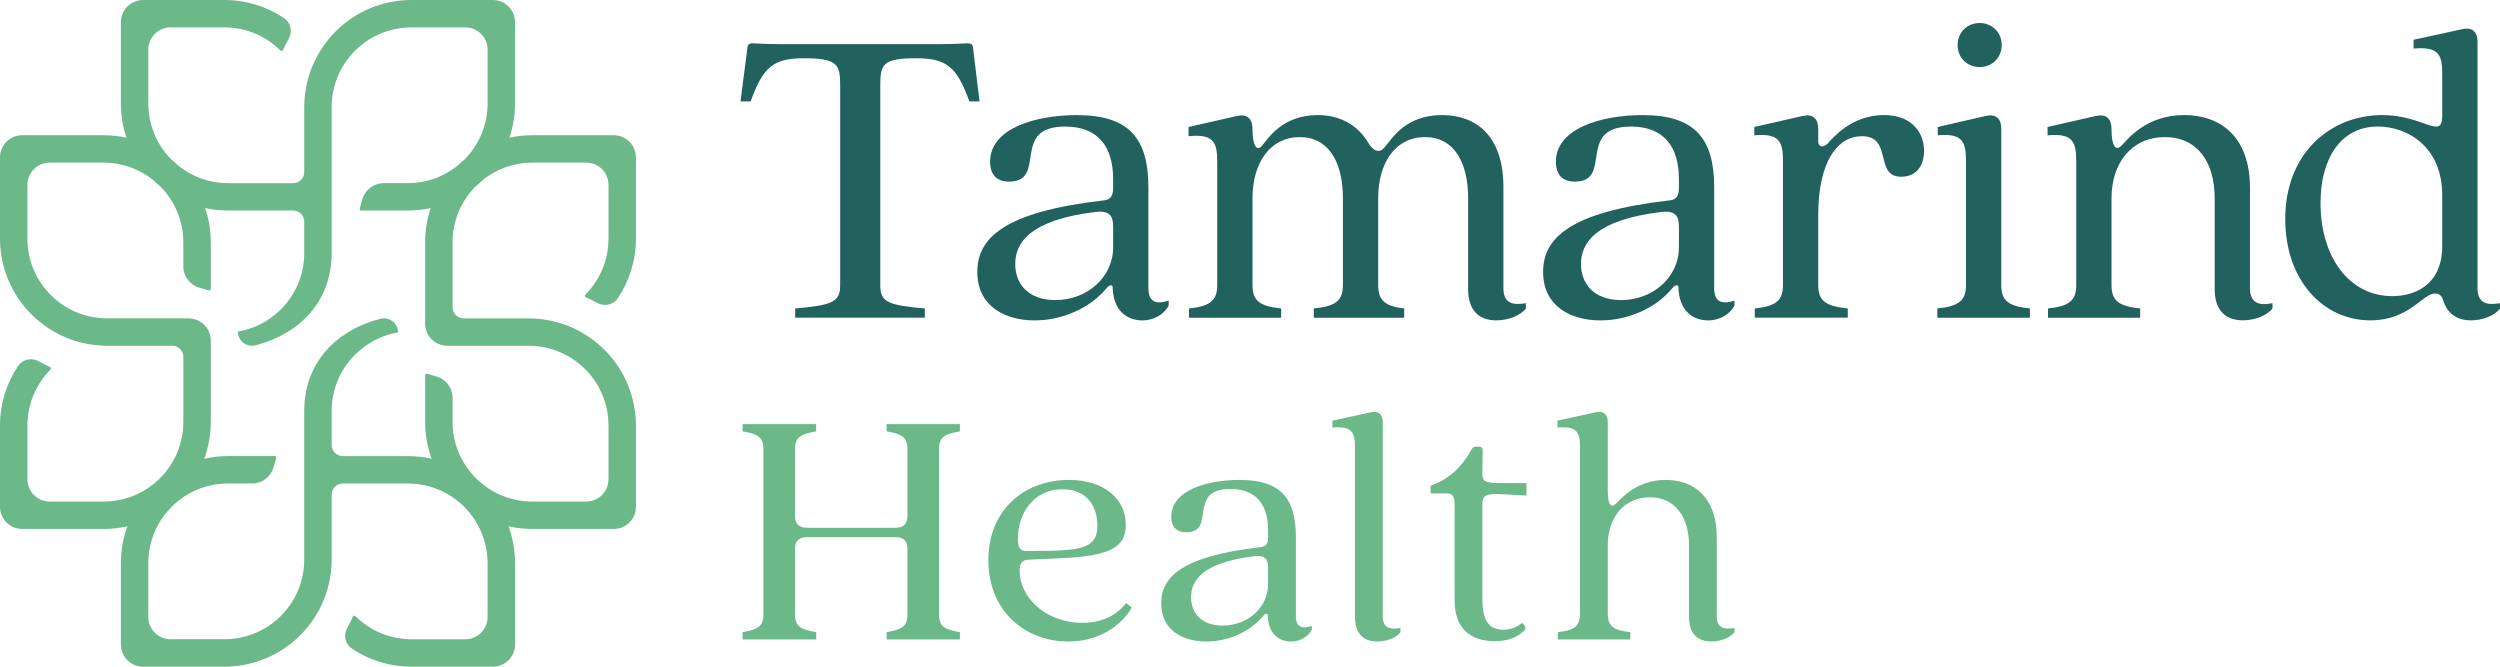
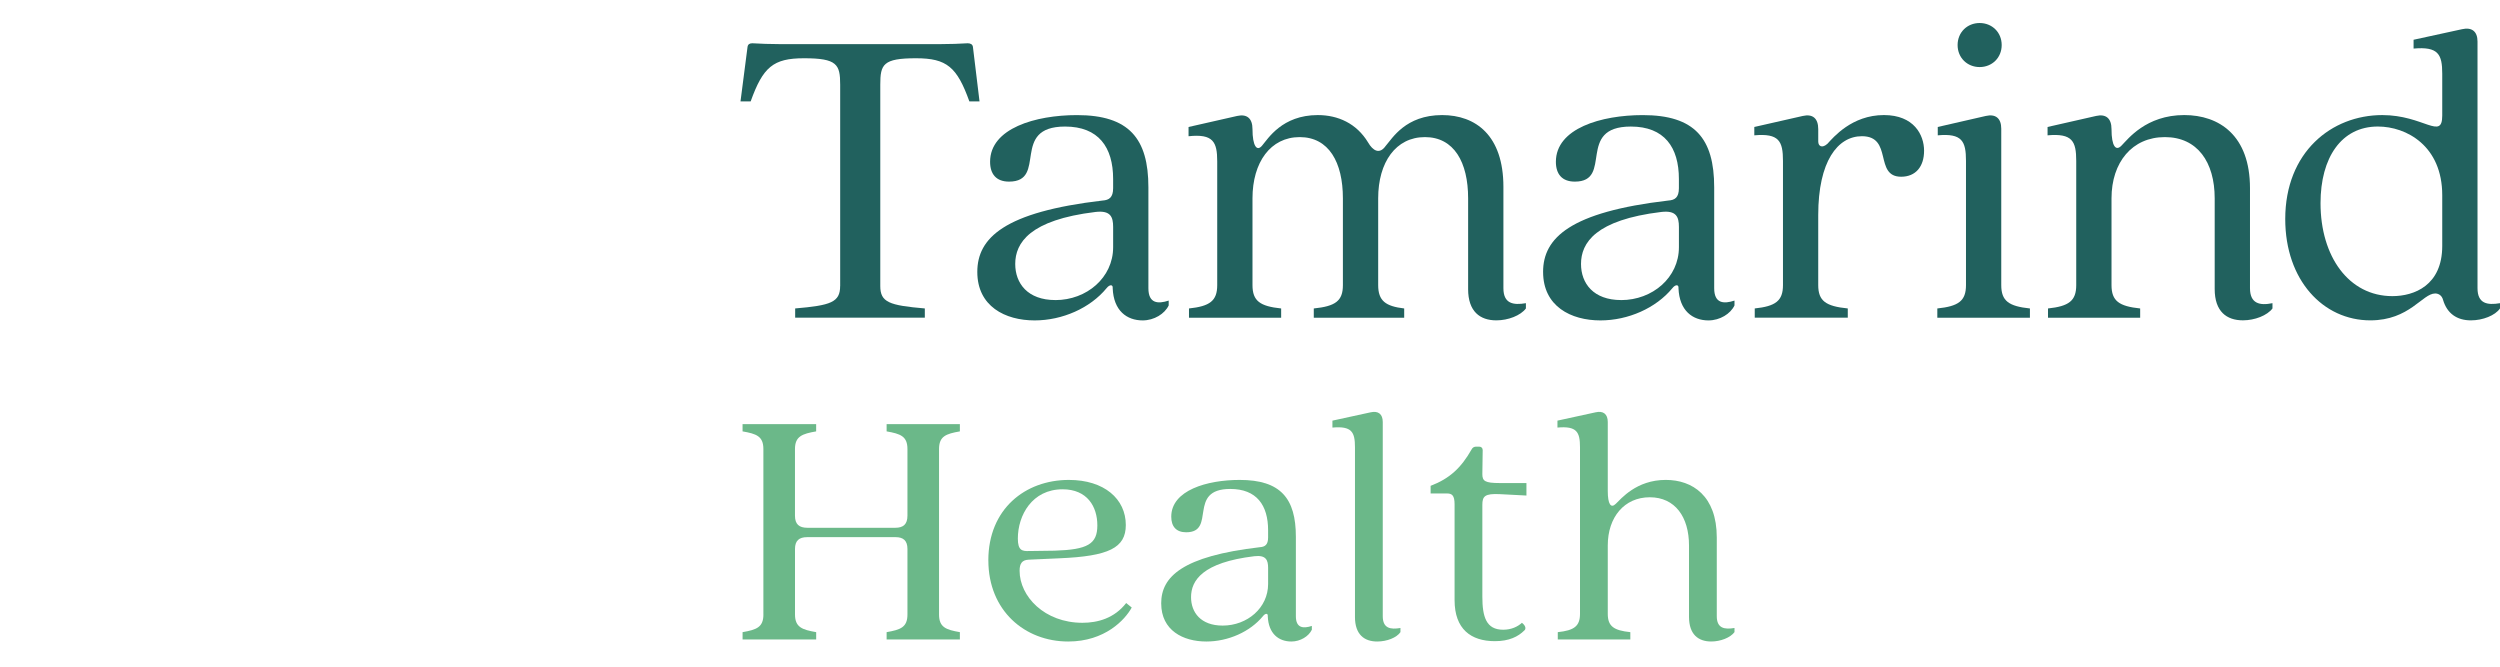
<svg xmlns="http://www.w3.org/2000/svg" width="195" height="52" viewBox="0 0 195 52" fill="none">
  <g clip-path="url(#clip0_40000002_1457)">
    <path d="M65.534 22.307V6.605C65.534 5.024 65.293 4.544 62.713 4.544C60.305 4.544 59.513 5.231 58.551 7.911H57.759L58.309 3.65C58.343 3.444 58.482 3.375 58.688 3.375C59.239 3.409 60.098 3.444 60.959 3.444H73.204C74.064 3.444 74.958 3.41 75.474 3.375C75.68 3.375 75.853 3.444 75.887 3.65L76.403 7.911H75.611C74.647 5.231 73.857 4.544 71.449 4.544C68.87 4.544 68.662 5.025 68.662 6.605V22.307C68.662 23.579 69.351 23.819 72.136 24.059V24.78H62.023V24.059C64.81 23.819 65.531 23.578 65.531 22.307H65.534Z" fill="#21615E" />
    <path d="M76.23 21.209C76.23 18.563 78.329 16.536 85.998 15.642C86.514 15.608 86.824 15.402 86.824 14.681V13.96C86.824 11.486 85.689 9.871 83.075 9.871C78.774 9.871 81.733 14.166 78.706 14.166C77.709 14.166 77.227 13.581 77.227 12.62C77.227 10.008 80.769 8.978 84.003 8.978C88.062 8.978 89.575 10.799 89.575 14.613V22.482C89.575 23.685 90.333 23.719 91.158 23.445V23.823C90.849 24.477 90.023 24.992 89.129 24.992C87.891 24.992 86.859 24.235 86.79 22.483C86.824 22.174 86.549 22.174 86.308 22.483C85.035 24.029 82.868 24.992 80.702 24.992C78.397 24.992 76.23 23.892 76.23 21.213V21.209ZM82.32 23.407C84.762 23.407 86.825 21.655 86.825 19.283V17.702C86.825 16.912 86.619 16.396 85.449 16.533C80.324 17.152 79.188 18.939 79.188 20.588C79.188 22.1 80.152 23.405 82.318 23.405L82.32 23.407Z" fill="#21615E" />
    <path d="M114.514 22.548V15.47C114.514 12.652 113.413 10.694 111.144 10.694C108.874 10.694 107.498 12.652 107.498 15.47V22.239C107.498 23.476 108.083 23.888 109.527 24.06V24.782H102.475V24.06C104.161 23.888 104.746 23.476 104.746 22.239V15.47C104.746 12.652 103.645 10.694 101.376 10.694C99.106 10.694 97.694 12.652 97.694 15.47V22.239C97.694 23.476 98.279 23.888 99.93 24.06V24.782H92.741V24.06C94.358 23.888 94.943 23.476 94.943 22.239V12.585C94.943 11.073 94.633 10.421 92.707 10.627V9.905L96.49 9.046C97.248 8.873 97.694 9.218 97.694 10.076C97.694 11.382 98.038 11.863 98.452 11.347C98.898 10.832 99.999 8.976 102.786 8.976C104.369 8.976 105.813 9.629 106.708 11.107C107.085 11.759 107.602 12.069 108.083 11.382C108.599 10.798 109.63 8.976 112.485 8.976C115.099 8.976 117.266 10.556 117.266 14.577V22.479C117.266 23.682 118.023 23.819 119.02 23.648V24.06C118.607 24.61 117.643 24.988 116.715 24.988C115.441 24.988 114.513 24.3 114.513 22.548H114.514Z" fill="#21615E" />
    <path d="M120.361 21.209C120.361 18.563 122.459 16.536 130.129 15.642C130.645 15.608 130.954 15.402 130.954 14.681V13.96C130.954 11.486 129.82 9.871 127.205 9.871C122.906 9.871 125.864 14.166 122.837 14.166C121.839 14.166 121.359 13.581 121.359 12.62C121.359 10.008 124.902 8.978 128.135 8.978C132.194 8.978 133.707 10.799 133.707 14.613V22.482C133.707 23.685 134.463 23.719 135.29 23.445V23.823C134.981 24.477 134.155 24.992 133.261 24.992C132.023 24.992 130.991 24.235 130.922 22.483C130.956 22.174 130.68 22.174 130.44 22.483C129.168 24.029 127 24.992 124.834 24.992C122.529 24.992 120.362 23.892 120.362 21.213L120.361 21.209ZM126.449 23.407C128.891 23.407 130.956 21.655 130.956 19.283V17.702C130.956 16.912 130.749 16.396 129.579 16.533C124.454 17.152 123.319 18.939 123.319 20.588C123.319 22.1 124.283 23.405 126.449 23.405V23.407Z" fill="#21615E" />
    <path d="M139.072 22.239V12.55C139.072 11.004 138.762 10.385 136.836 10.556V9.904L140.619 9.044C141.377 8.872 141.823 9.217 141.823 10.075V11.036C141.823 11.415 142.133 11.587 142.546 11.208C142.992 10.727 144.438 8.975 146.948 8.975C149.287 8.975 150.078 10.521 150.078 11.758C150.078 12.994 149.425 13.785 148.289 13.785C146.156 13.785 147.67 10.624 145.228 10.624C143.336 10.624 141.822 12.582 141.822 16.775V22.238C141.822 23.474 142.407 23.887 144.127 24.059V24.78H136.87V24.059C138.487 23.887 139.072 23.474 139.072 22.238V22.239Z" fill="#21615E" />
    <path d="M153.347 22.239V12.55C153.347 11.004 153.037 10.385 151.145 10.556V9.904L154.894 9.044C155.652 8.872 156.098 9.217 156.098 10.041V22.239C156.098 23.476 156.683 23.888 158.334 24.06V24.782H151.111V24.06C152.762 23.888 153.347 23.476 153.347 22.239ZM154.412 1.795C155.376 1.795 156.132 2.517 156.132 3.513C156.132 4.51 155.375 5.231 154.412 5.231C153.45 5.231 152.693 4.51 152.693 3.513C152.693 2.517 153.45 1.795 154.412 1.795Z" fill="#21615E" />
    <path d="M172.746 22.548V15.47C172.746 12.652 171.405 10.694 168.86 10.694C166.314 10.694 164.698 12.652 164.698 15.47V22.239C164.698 23.476 165.283 23.888 166.933 24.06V24.782H159.744V24.06C161.361 23.888 161.946 23.476 161.946 22.239V12.55C161.946 11.004 161.637 10.385 159.71 10.556V9.904L163.494 9.044C164.251 8.872 164.698 9.217 164.698 10.075C164.698 11.415 165.041 11.827 165.489 11.345C165.971 10.864 167.381 8.975 170.373 8.975C173.091 8.975 175.499 10.555 175.499 14.678V22.478C175.499 23.681 176.256 23.853 177.253 23.647V24.059C176.84 24.608 175.876 24.986 174.948 24.986C173.676 24.986 172.746 24.299 172.746 22.547V22.548Z" fill="#21615E" />
    <path d="M178.249 17.085C178.249 11.862 181.861 8.976 185.817 8.976C189.05 8.976 190.495 10.97 190.495 9.01V5.747C190.495 4.235 190.185 3.616 188.259 3.789V3.101L192.042 2.277C192.8 2.104 193.246 2.449 193.246 3.238V22.479C193.246 23.682 194.004 23.819 195 23.648V24.06C194.621 24.61 193.659 24.988 192.729 24.988C191.628 24.988 190.872 24.439 190.563 23.407C190.459 22.994 190.15 22.891 189.944 22.891C188.946 22.891 187.948 24.988 184.887 24.988C181.207 24.988 178.249 21.861 178.249 17.085ZM186.608 23.098C188.293 23.098 190.495 22.273 190.495 19.18V15.229C190.495 11.381 187.708 9.869 185.472 9.869C182.617 9.869 181.001 12.308 181.001 15.847C181.001 20.005 183.202 23.098 186.607 23.098H186.608Z" fill="#21615E" />
    <path d="M59.544 47.929V35.027C59.544 34.027 59.003 33.837 57.92 33.648V33.08H63.66V33.648C62.577 33.838 62.008 34.027 62.008 35.027V40.221C62.008 40.897 62.333 41.167 62.983 41.167H69.834C70.457 41.167 70.781 40.896 70.781 40.221V35.027C70.781 34.027 70.24 33.837 69.156 33.648V33.08H74.87V33.648C73.787 33.838 73.245 34.027 73.245 35.027V47.929C73.245 48.93 73.787 49.12 74.87 49.308V49.877H69.156V49.308C70.24 49.119 70.781 48.93 70.781 47.929V42.817C70.781 42.168 70.456 41.898 69.861 41.898H62.957C62.334 41.898 62.01 42.169 62.01 42.817V47.929C62.01 48.93 62.578 49.12 63.662 49.308V49.877H57.921V49.308C59.004 49.119 59.546 48.93 59.546 47.929H59.544Z" fill="#6BB889" />
    <path d="M77.09 43.71C77.09 39.707 79.959 37.434 83.372 37.434C86.134 37.434 87.813 38.922 87.813 40.95C87.813 42.736 86.487 43.384 82.641 43.547L80.232 43.655C79.718 43.682 79.529 43.952 79.529 44.52C79.529 46.522 81.478 48.578 84.429 48.578C85.621 48.578 86.92 48.226 87.842 47.036L88.275 47.387C87.76 48.334 86.19 50.038 83.32 50.038C79.936 50.038 77.092 47.631 77.092 43.71H77.09ZM80.285 42.98L82.261 42.953C84.834 42.872 85.593 42.439 85.593 40.979C85.593 39.518 84.807 38.165 82.884 38.165C80.502 38.165 79.392 40.194 79.392 42.005C79.392 42.925 79.716 43.006 80.285 42.979V42.98Z" fill="#6BB889" />
    <path d="M90.573 47.064C90.573 44.981 92.225 43.386 98.263 42.682C98.669 42.655 98.912 42.492 98.912 41.925V41.357C98.912 39.41 98.019 38.138 95.961 38.138C92.577 38.138 94.905 41.518 92.522 41.518C91.738 41.518 91.358 41.059 91.358 40.301C91.358 38.245 94.147 37.434 96.691 37.434C99.886 37.434 101.078 38.867 101.078 41.87V48.064C101.078 49.01 101.674 49.037 102.324 48.822V49.119C102.08 49.633 101.43 50.038 100.727 50.038C99.752 50.038 98.94 49.443 98.886 48.064C98.913 47.819 98.696 47.819 98.507 48.064C97.505 49.281 95.799 50.038 94.094 50.038C92.279 50.038 90.574 49.173 90.574 47.063L90.573 47.064ZM95.366 48.796C97.288 48.796 98.913 47.417 98.913 45.55V44.305C98.913 43.682 98.752 43.277 97.83 43.386C93.796 43.872 92.902 45.279 92.902 46.578C92.902 47.768 93.661 48.796 95.366 48.796Z" fill="#6BB889" />
    <path d="M105.688 48.119V34.893C105.688 33.703 105.445 33.216 103.929 33.351V32.81L106.907 32.161C107.503 32.025 107.855 32.296 107.855 32.917V48.064C107.855 49.01 108.45 49.119 109.235 48.983V49.307C108.938 49.74 108.179 50.038 107.42 50.038C106.418 50.038 105.687 49.497 105.687 48.118L105.688 48.119Z" fill="#6BB889" />
    <path d="M113.457 46.82V39.328C113.457 38.625 113.241 38.49 112.861 38.49H111.588V37.895C113.077 37.327 113.97 36.489 114.783 35.056C114.864 34.893 114.999 34.839 115.135 34.839H115.379C115.542 34.839 115.65 34.947 115.65 35.11L115.623 36.976C115.623 37.517 115.813 37.678 116.977 37.678H119.062V38.652L116.977 38.543C115.812 38.489 115.623 38.706 115.623 39.381V46.522C115.623 48.118 115.92 49.119 117.248 49.119C117.898 49.119 118.386 48.874 118.71 48.578C119.062 48.849 119.009 49.092 118.9 49.173C118.413 49.66 117.708 50.011 116.599 50.011C114.73 50.011 113.458 49.064 113.458 46.819L113.457 46.82Z" fill="#6BB889" />
-     <path d="M131.743 48.119V42.547C131.743 40.329 130.66 38.787 128.683 38.787C126.707 38.787 125.406 40.329 125.406 42.547V47.875C125.406 48.849 125.867 49.173 127.166 49.308V49.877H121.507V49.308C122.778 49.173 123.24 48.849 123.24 47.875V34.892C123.24 33.701 122.997 33.214 121.481 33.35V32.809L124.459 32.16C125.055 32.024 125.406 32.295 125.406 32.916V38.298C125.406 39.326 125.649 39.677 126.03 39.299C126.435 38.92 127.627 37.433 129.929 37.433C132.015 37.433 133.909 38.678 133.909 41.922V48.062C133.909 49.009 134.505 49.117 135.29 48.982V49.306C134.966 49.738 134.207 50.037 133.476 50.037C132.475 50.037 131.743 49.495 131.743 48.117V48.119Z" fill="#6BB889" />
-     <path d="M45.689 23.179C45.993 23.314 46.289 23.464 46.578 23.625C47.129 23.934 47.832 23.791 48.185 23.266C49.08 21.937 49.601 20.34 49.601 18.622V12.278C49.601 11.322 48.825 10.547 47.868 10.547H41.517C40.905 10.547 40.309 10.614 39.734 10.741C40.016 9.903 40.172 9.006 40.172 8.073V1.732C40.172 0.776 39.396 0 38.439 0H32.089C30.251 0 28.443 0.617 26.989 1.74C25.485 2.9 24.401 4.564 23.96 6.412C23.808 7.046 23.731 7.698 23.731 8.35V13.42C23.731 13.899 23.343 14.287 22.863 14.287H17.788C16.334 14.287 15 13.785 13.941 12.95C13.751 12.762 13.551 12.585 13.345 12.417C12.248 11.297 11.569 9.766 11.569 8.075V3.87C11.569 2.914 12.346 2.138 13.303 2.138H17.512C19.217 2.138 20.759 2.83 21.883 3.943C21.943 4.001 22.04 3.984 22.073 3.908C22.209 3.604 22.358 3.309 22.52 3.02C22.829 2.469 22.686 1.767 22.16 1.414C20.83 0.521 19.231 0 17.511 0H11.161C10.204 0 9.427 0.776 9.427 1.732V8.075C9.427 9.008 9.584 9.904 9.866 10.742C9.29 10.616 8.694 10.548 8.082 10.548H1.733C0.776 10.548 0 11.324 0 12.28V18.623C0 20.459 0.618 22.265 1.742 23.717C2.904 25.22 4.569 26.302 6.419 26.742C7.053 26.894 7.706 26.971 8.359 26.971H13.435C13.914 26.971 14.302 27.359 14.302 27.838V32.908C14.302 36.339 11.518 39.12 8.084 39.12H3.874C2.917 39.12 2.141 38.344 2.141 37.388V33.183C2.141 31.48 2.833 29.94 3.947 28.817C4.006 28.757 3.988 28.661 3.912 28.627C3.608 28.492 3.312 28.342 3.023 28.181C2.472 27.872 1.769 28.016 1.416 28.54C0.521 29.869 0 31.467 0 33.185V39.528C0 40.484 0.776 41.259 1.733 41.259H8.084C8.722 41.259 9.342 41.185 9.938 41.049C9.608 41.946 9.429 42.915 9.429 43.925V50.268C9.429 51.224 10.205 52 11.162 52H17.512C19.35 52 21.159 51.383 22.612 50.26C24.116 49.1 25.2 47.436 25.641 45.588C25.793 44.954 25.87 44.302 25.87 43.65V38.58C25.87 38.101 26.259 37.714 26.738 37.714H31.813C35.248 37.714 38.032 40.495 38.032 43.925V48.13C38.032 49.086 37.255 49.862 36.298 49.862H32.089C30.384 49.862 28.842 49.17 27.718 48.057C27.658 47.998 27.562 48.016 27.528 48.092C27.392 48.396 27.243 48.691 27.081 48.98C26.772 49.531 26.916 50.233 27.441 50.586C28.771 51.479 30.37 52 32.09 52H38.44C39.397 52 40.174 51.224 40.174 50.268V43.925C40.174 42.915 39.993 41.946 39.665 41.049C40.262 41.185 40.882 41.259 41.519 41.259H47.869C48.826 41.259 49.602 40.484 49.602 39.528V33.185C49.602 31.349 48.985 29.543 47.861 28.09C46.699 26.588 45.033 25.506 43.183 25.064C42.549 24.912 41.896 24.834 41.243 24.834H36.168C35.689 24.834 35.3 24.447 35.3 23.968V18.898C35.3 17.213 35.979 15.683 37.075 14.562C37.285 14.391 37.489 14.21 37.681 14.019C38.74 13.187 40.071 12.685 41.519 12.685H45.728C46.685 12.685 47.462 13.461 47.462 14.417V18.622C47.462 20.325 46.77 21.865 45.655 22.988C45.597 23.047 45.614 23.144 45.69 23.178L45.689 23.179ZM38.033 8.075C38.033 9.766 37.354 11.295 36.259 12.415C36.051 12.583 35.853 12.761 35.661 12.948C34.603 13.783 33.268 14.285 31.814 14.285H29.932C29.158 14.285 28.478 14.798 28.265 15.541L28.056 16.272C28.034 16.348 28.091 16.424 28.17 16.424H31.814C32.428 16.424 33.024 16.356 33.599 16.231C33.316 17.069 33.16 17.965 33.16 18.898V25.241C33.16 26.197 33.936 26.973 34.893 26.973H41.243C44.678 26.973 47.462 29.754 47.462 33.185V37.389C47.462 38.345 46.685 39.121 45.728 39.121H41.519C38.084 39.121 35.3 36.34 35.3 32.909V31.029C35.3 30.256 34.787 29.576 34.043 29.363L33.312 29.155C33.236 29.133 33.16 29.19 33.16 29.269V32.909C33.16 33.919 33.34 34.888 33.672 35.785C33.074 35.65 32.454 35.577 31.814 35.577H26.738C26.259 35.577 25.87 35.189 25.87 34.71V32.048C25.87 28.977 28.114 26.428 31.049 25.93C31.049 25.205 30.359 24.683 29.656 24.866C26.23 25.757 23.73 28.288 23.73 32.047V43.649C23.73 47.079 20.945 49.86 17.511 49.86H13.302C12.345 49.86 11.568 49.085 11.568 48.129V43.924C11.568 40.493 14.352 37.712 17.787 37.712H19.669C20.443 37.712 21.123 37.2 21.336 36.456L21.545 35.726C21.567 35.65 21.51 35.574 21.431 35.574H17.787C17.149 35.574 16.527 35.648 15.93 35.783C16.259 34.885 16.441 33.917 16.441 32.907V26.563C16.441 25.607 15.665 24.832 14.708 24.832H8.358C4.923 24.832 2.139 22.051 2.139 18.62V14.415C2.139 13.459 2.916 12.684 3.873 12.684H8.082C9.531 12.684 10.861 13.184 11.918 14.017C12.113 14.208 12.315 14.388 12.527 14.56C13.622 15.68 14.299 17.21 14.299 18.895V20.776C14.299 21.549 14.812 22.228 15.556 22.441L16.288 22.65C16.364 22.672 16.44 22.615 16.44 22.536V18.895C16.44 17.962 16.284 17.066 16 16.228C16.576 16.353 17.173 16.421 17.785 16.421H22.862C23.341 16.421 23.73 16.809 23.73 17.287V19.748C23.73 22.82 21.486 25.369 18.551 25.866C18.551 26.592 19.241 27.114 19.944 26.931C23.37 26.04 25.87 23.508 25.87 19.75V8.35C25.87 4.919 28.654 2.138 32.089 2.138H36.298C37.255 2.138 38.032 2.914 38.032 3.87V8.075H38.033Z" fill="#6BB889" />
+     <path d="M131.743 48.119V42.547C131.743 40.329 130.66 38.787 128.683 38.787C126.707 38.787 125.406 40.329 125.406 42.547V47.875C125.406 48.849 125.867 49.173 127.166 49.308V49.877H121.507V49.308C122.778 49.173 123.24 48.849 123.24 47.875V34.892C123.24 33.701 122.997 33.214 121.481 33.35V32.809L124.459 32.16C125.055 32.024 125.406 32.295 125.406 32.916V38.298C125.406 39.326 125.649 39.677 126.03 39.299C126.435 38.92 127.627 37.433 129.929 37.433C132.015 37.433 133.909 38.678 133.909 41.922V48.062C133.909 49.009 134.505 49.117 135.29 48.982V49.306C134.966 49.738 134.207 50.037 133.476 50.037C132.475 50.037 131.743 49.495 131.743 48.117Z" fill="#6BB889" />
  </g>
  <defs>
    <clipPath id="clip0_40000002_1457">
      <rect width="195" height="52" fill="white" />
    </clipPath>
  </defs>
</svg>